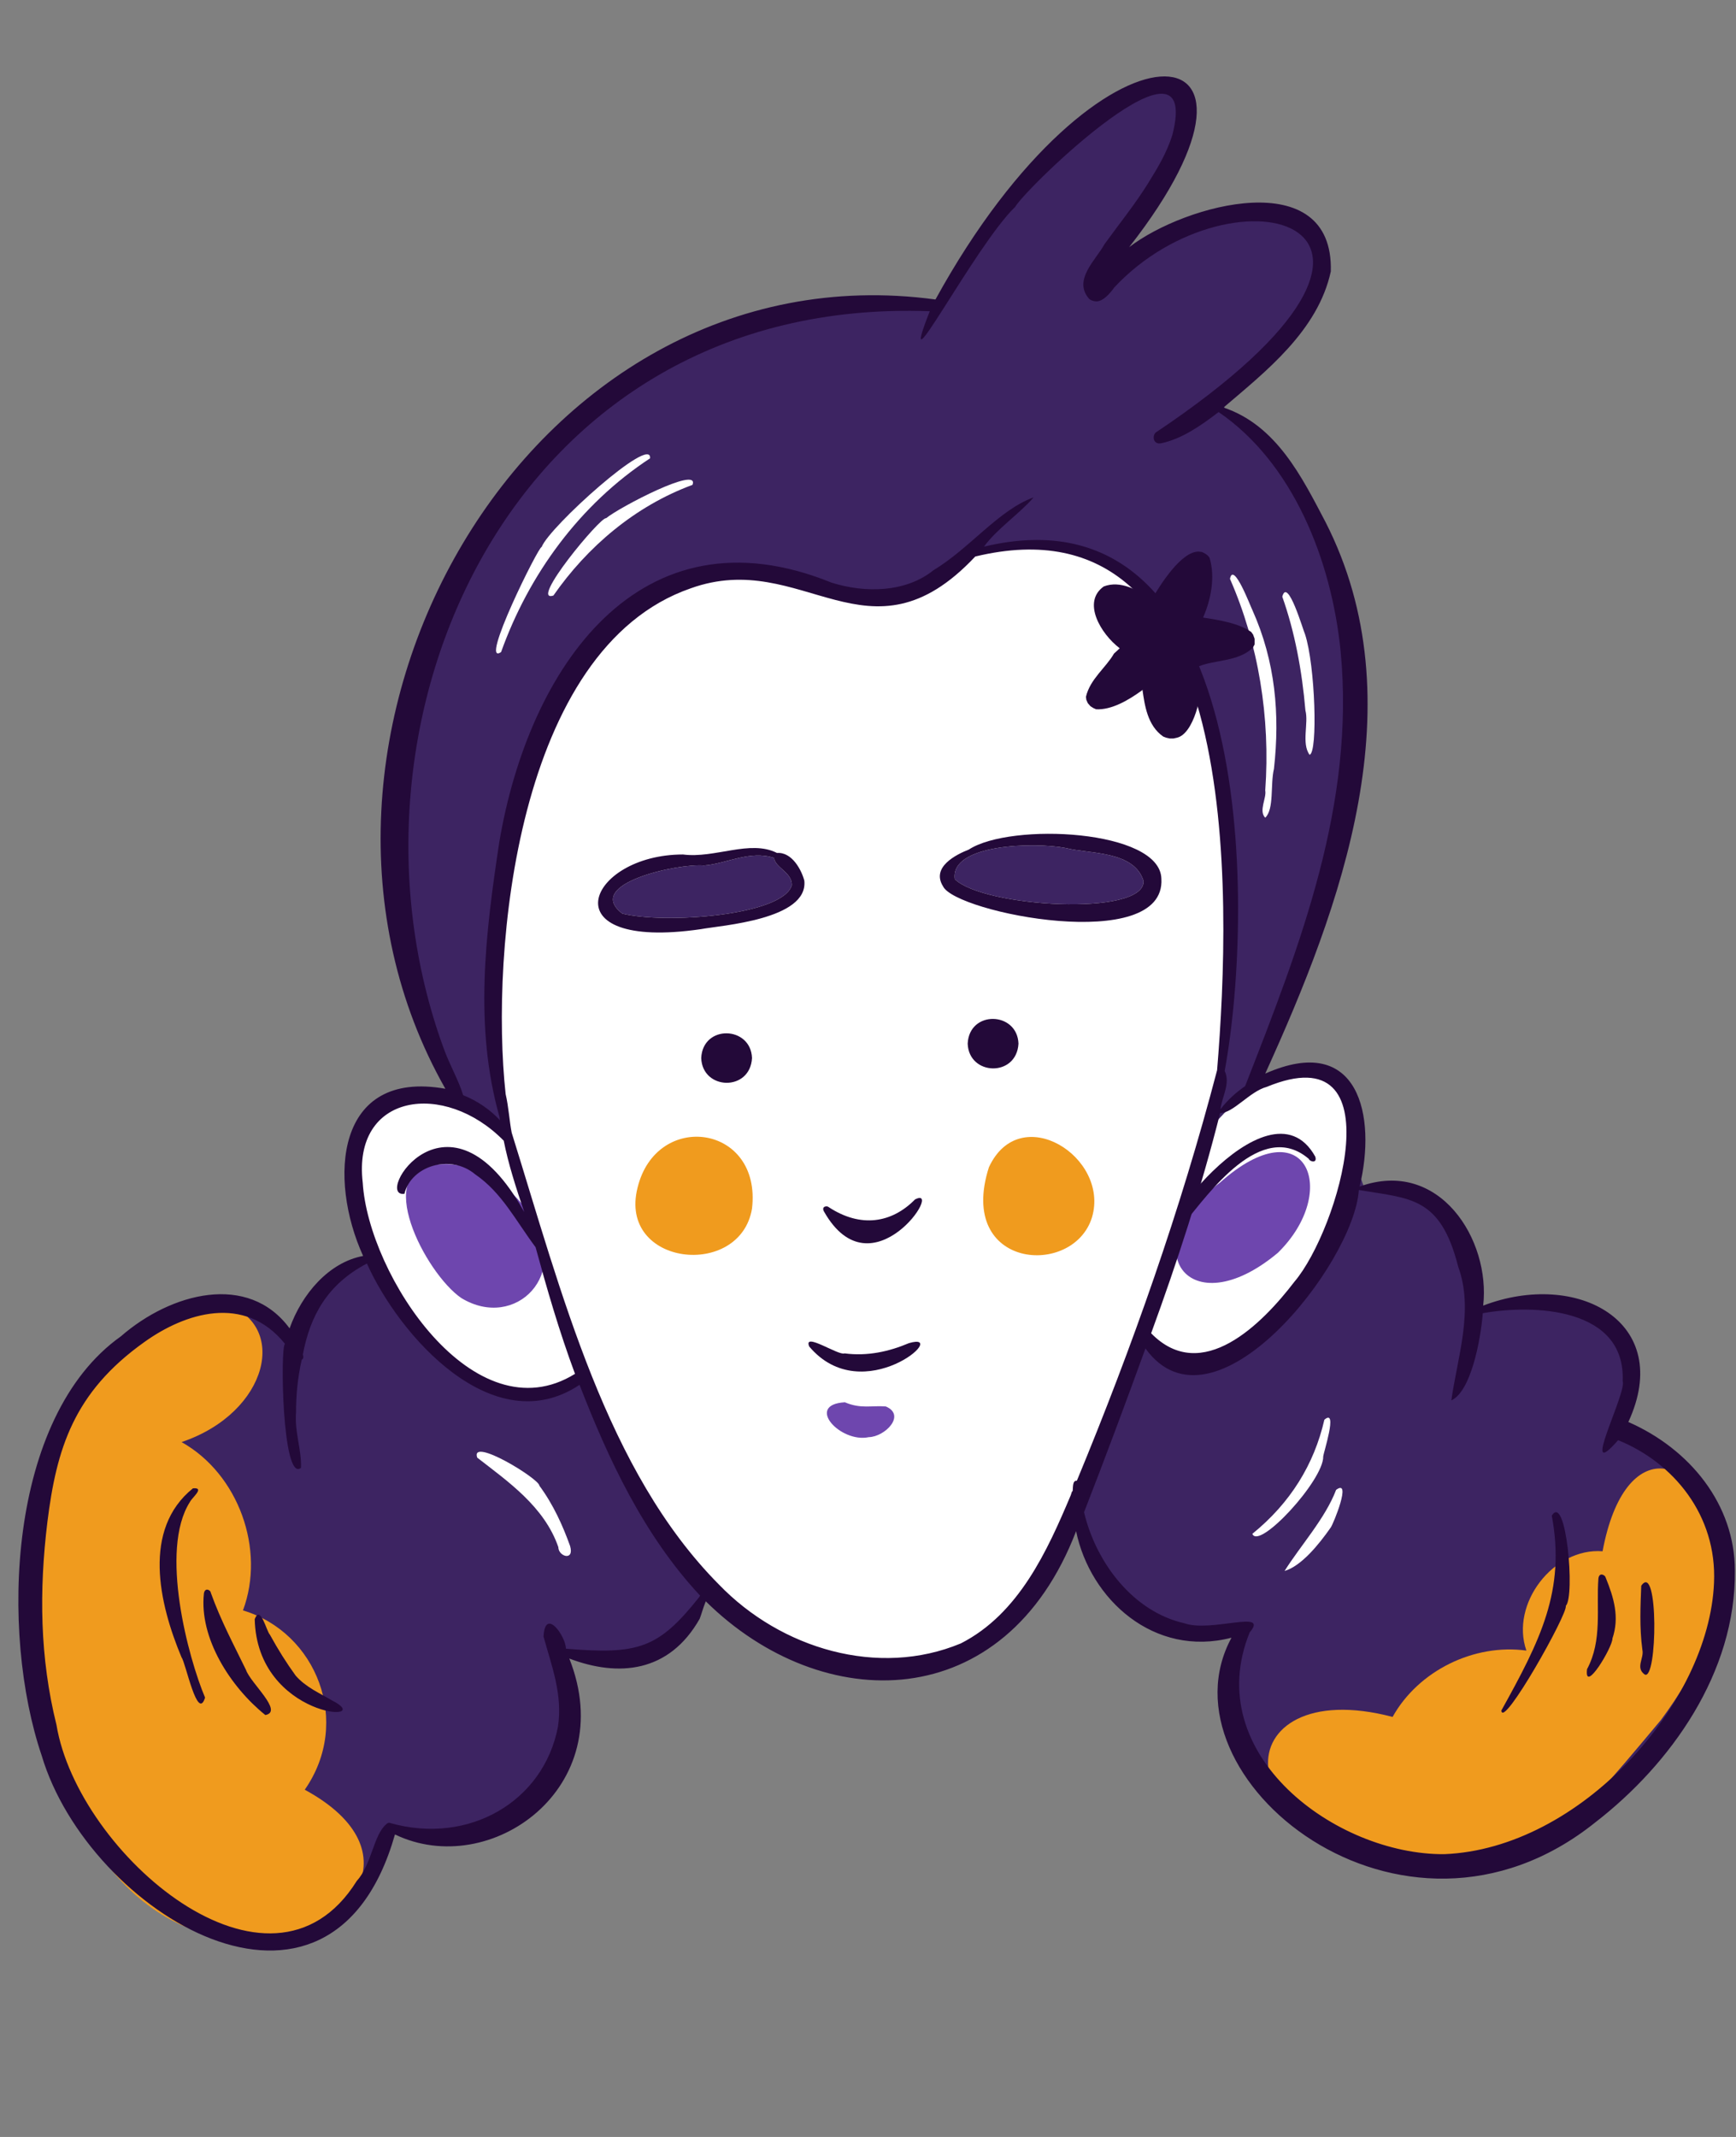
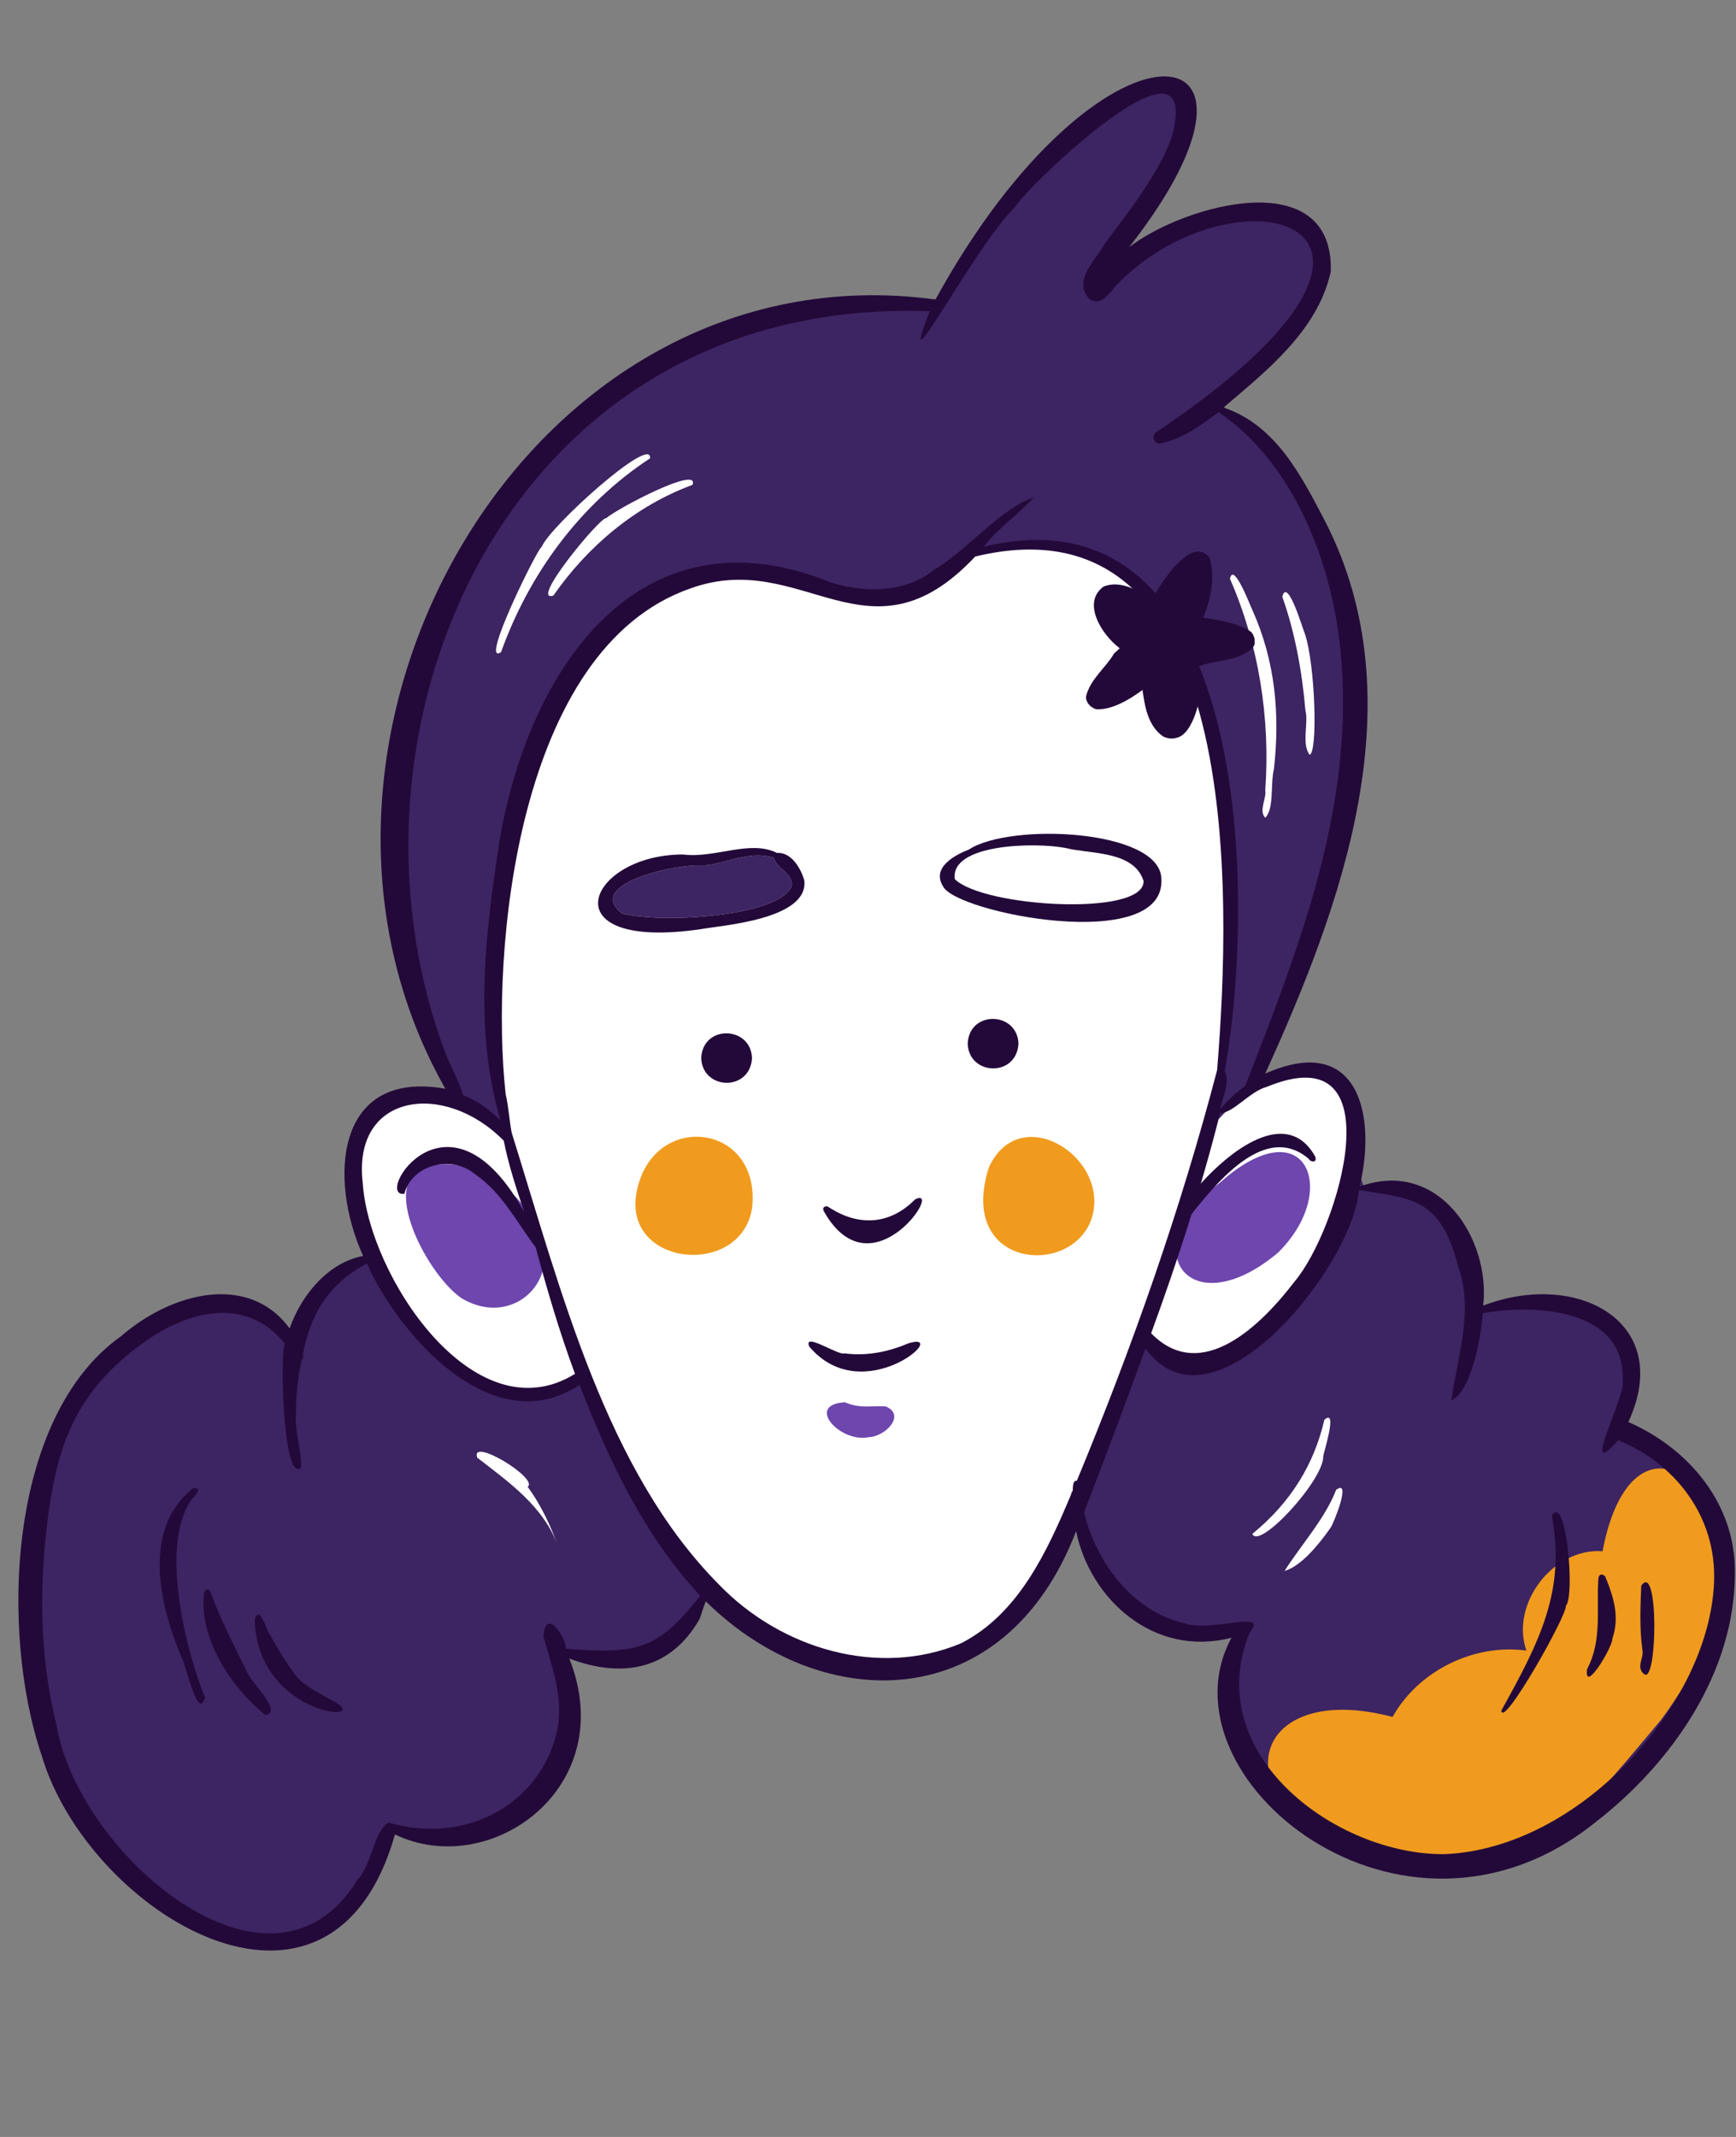
<svg xmlns="http://www.w3.org/2000/svg" fill="#000000" height="563.7" preserveAspectRatio="xMidYMid meet" version="1" viewBox="-4.9 -19.7 458.0 563.7" width="458" zoomAndPan="magnify">
  <rect x="-4.9" y="-19.7" width="458.0" height="563.7" fill="#808080" stroke="none" />
  <g>
    <g id="change1_1">
      <path d="M351.8,276.3c-2.1-21.4-24-12.1-34.1-3.8l-1.4-2.3c-4.1,17.2-13.4,45.5-19.2,62.1 c13.4,15.7,31.1-1,38.9-10.7C346.4,308,352,292.5,351.8,276.3z" fill="#ffffff" />
    </g>
    <g id="change1_2">
      <path d="M146.3,336.5l-8-26.3l0.5,0.8c-3.1-9.2-7.4-21.2-9.4-30.7c-7-7-16.9-12.1-26.8-10.1 c-25.1,5.3-9.2,43-1.9,53.5c11.4,17.7,29.5,31.4,48,19.5L146.3,336.5z M129.3,296.4c-6.8-9.4-18.9-15.5-26.9-5.5 c0.1-0.3,0.2-0.6,0.7-1.5c10.6-11.5,21.4-1.1,26.8,7.8L129.3,296.4z" fill="#ffffff" />
    </g>
    <g id="change1_3">
      <path d="M319.3,215.1c-1.5-45.4-13.5-102.9-67.7-89.4c-25.5,28.2-45.8,0.5-70,7c-53,13.3-58.3,100-54.6,137.1 l0.3,0.2c0.1,2.1,0.7,6.6,1.3,8.7l-0.1,0.2c13,43,28.9,103.1,65.3,129c10.4,7.8,26.2,12.3,39.9,11c26.5-0.7,37.5-25.1,45.9-44.9 c0-0.1,0.1-0.8,0.1-1.4l0.4,0.1c14.1-33.4,28.1-74.6,37.6-109.2C318.4,250,319.7,228.3,319.3,215.1z" fill="#ffffff" />
    </g>
    <g id="change2_1">
      <path d="M350.7,154.6c-1.8-25.5-13.6-54.5-32.5-66.4l-0.4-2.1c-3.2,2.7-8.3,6-12.1,8c-0.3-0.1-4.9,1.9-4.7,1.2 c77.8-50.9,31.3-76.3-10.1-43.9c-1.5,1.6-3.7,4.8-5.5,6.3l-0.6,0.3l-0.5,0.1l-0.3,0l-0.3-0.1l-0.3-0.1c0-0.1,0,0.1-0.4-0.4 l-0.3-0.5l-0.2-0.6c3.3-14.8,31.3-36.9,22.9-51.5l-0.8-0.7l-1-0.4l-1.3-0.2c-25.1,5.3-51.5,43.5-59.6,57.3 c-126.2-4.3-166,128.6-126.3,209.2c4.9,1.7,9.4,5.7,12.8,9.6c-0.1-1.2-0.4-4.1-0.5-5.3c-5.9-21-4-37-1.5-62.5 c3.7-30.1,16.8-70.5,50.7-80.5c9.8-3,18.2-1.9,28.1,1.3c27.3,9.2,32.3,2.7,48.9-10.6l-4.4,4.8c75.5-22.6,74.3,92.8,66.3,136.2 c2,2.2-2,11.6-2.2,14.5c3.1-3.1,6.8-7.6,10.6-10.2C339,232.6,353.6,192.6,350.7,154.6z" fill="#3d2462" />
    </g>
    <g id="change2_2">
      <path d="M180.9,400.2c-14.7-15.7-24.7-37.3-32.2-57c-22.8,17.4-47.5-12.3-56.2-31.7c-13,6.7-16.7,15.3-19.1,26.1 l0.1,0.3l-0.1,0c-1.4,4.8-1.8,11-1.8,16.1c-0.6-6.1-1.1-13.5,0.3-19.6c-11.6-14.9-28.8-9.5-41.1-0.3c-32.4,21.9-28.1,76.8-22,103 c7.2,33.2,46.8,65.7,71.3,50.9c15.3-10.1,14.6-24.2,17.8-25l0.1-0.2c16.3,4.1,29.5-0.9,38.1-10.9c10.3-11.7,8.7-23.7,5.2-35.3 c-3.8-11.9,1.3-4.2,2,0.1c21.1,1.7,25.8-0.4,36.5-12.9l1.9-2.8L180.9,400.2z" fill="#3d2462" />
    </g>
    <g id="change2_3">
      <path d="M448.7,393.9c-0.9-17.9-13-29.7-27.3-35.6l-2.2,3c16.9-31.9-9-40.4-34.4-35.9c-0.5,6.1-1.6,13.5-4.5,19.1 c6.4-21.6,2-52.9-25.4-51.2l-1.6-4.5c-4.8,35.4-44.7,69.1-56.3,43.7l-1.1,3l-16.4,43.6c7,26.6,25.8,34.2,43.9,30.7 c-12.6,32.3,18.2,56.6,46.2,60.8C410.1,474.8,450.5,428.6,448.7,393.9z" fill="#3d2462" />
    </g>
    <g id="change2_4">
      <path d="M204,213.8c-2.3,8-33.3,10.3-44.7,7.5c-10.4-7.9,14.8-13.3,21.5-12.7c5.8-0.4,12.1-4.1,18.5-2 C199.6,209.2,204.1,210.4,204,213.8z" fill="#3d2462" />
    </g>
    <g id="change2_5">
-       <path d="M296.8,212.7c0.3,9.5-42.4,6.9-49.8-0.5c-1.3-9.3,21.1-9.8,29.3-8.2C282.4,205.6,294.3,204.6,296.8,212.7z" fill="#3d2462" />
-     </g>
+       </g>
    <g id="change3_1">
-       <path d="M10.4,359.9c-4.8,11.7-6.5,25.3-6.4,38.3c0.7,145.8,131,86.5,71.5,54.2c12.5-17.9,3.1-41.5-16.3-47.3 c6-16.1-1.2-36-16.2-44.4c23.1-7.8,28.4-31.2,11.2-36.5C34.9,324.1,15.3,346.5,10.4,359.9z" fill="#f09b1e" />
-     </g>
+       </g>
    <g id="change3_2">
      <path d="M362.5,433.2c6.8-12.2,21.5-19.4,35.3-17.5c-4.3-12.3,7.1-27.2,20.1-26.2c5.9-31.6,26.1-26.1,30.8-1.4 c2.3,17-5.7,32.8-15.4,45.9c-27,32.3-35.1,41.8-60.5,37C316,467.9,318.1,421.5,362.5,433.2z" fill="#f09b1e" />
    </g>
    <g id="change3_3">
      <path d="M163.3,293.6c-5.2,20.7,27.1,24.2,30.2,5.5C196.1,276.9,168.3,273.1,163.3,293.6z" fill="#f09b1e" />
    </g>
    <g id="change3_4">
      <path d="M256,288.2c-8.6,26.9,22.3,29.2,27.2,13.2C287.9,285.5,264.2,270.5,256,288.2z" fill="#f09b1e" />
    </g>
    <g id="change4_1">
      <path d="M134.9,300.7c11.2,15.5-3.8,30.7-18.1,22c-9.5-6.5-23.8-34.2-6.4-35.2C119.9,286.4,129.8,292.8,134.9,300.7 z" fill="#6e46ae" />
    </g>
    <g id="change4_2">
      <path d="M316.9,292.3c22.9-20.4,31.9,2.3,15.3,18.5C308.6,330.5,293.9,309.3,316.9,292.3z" fill="#6e46ae" />
    </g>
  </g>
  <g>
    <g id="change5_2">
      <path d="M180.1,259.4c0.4-8.9,13.1-8.5,13.4,0C193,268.3,180.4,267.9,180.1,259.4z" fill="#230939" />
    </g>
    <g id="change5_3">
      <path d="M250.4,255.6c0.4-8.9,13.1-8.5,13.4,0C263.3,264.5,250.7,264.1,250.4,255.6z" fill="#230939" />
    </g>
    <g id="change5_4">
      <path d="M212.5,299.9c12.6,22.2,31.9-7.3,24-3.2c-6.1,6.2-14.3,7.6-22.8,2C213.3,298.3,211.7,298.5,212.5,299.9z" fill="#230939" />
    </g>
    <g id="change5_5">
      <path d="M208.6,335.5c14.2,16.8,37.6-4.2,26.3-0.9c-5.2,2.2-10.9,3.5-17,2.7C216.4,338,206.9,331.5,208.6,335.5z" fill="#230939" />
    </g>
    <g id="change5_6">
      <path d="M207.3,212.6c-0.7-2.7-3.2-7.6-7.2-7.3c-7.1-3.6-16.4,1.5-24.8,0.4c-25.3,0-35.9,25.6,4.7,19.7 C185.3,224.4,208.4,222.9,207.3,212.6z M204,213.8c-2.3,8-33.3,10.3-44.7,7.5c-10.4-7.9,14.8-13.3,21.5-12.7 c5.8-0.4,12.1-4.1,18.5-2C199.6,209.2,204.1,210.4,204,213.8z" fill="#230939" />
    </g>
    <g id="change5_7">
      <path d="M301.5,212.1c-0.3-13-39.8-14.9-50.8-7.7c-3.3,1.3-10,4.6-6.8,9.7C247.2,221.1,302.7,232.1,301.5,212.1z M296.8,212.7c0.3,9.5-42.4,6.9-49.8-0.5c-1.3-9.3,21.1-9.8,29.3-8.2C282.4,205.6,294.3,204.6,296.8,212.7z" fill="#230939" />
    </g>
    <g id="change5_8">
      <path d="M46,372.9c-13.4,10.8-9,30.3-3,44.6c1.1,1.4,4.2,17.1,6.2,10.6c-4.4-10.4-12.1-38.9-4-51.6 C45.7,375.4,49.3,372.6,46,372.9z" fill="#230939" />
    </g>
    <g id="change5_9">
      <path d="M48.9,400.6c-1.3,11.8,7,24.7,16.2,32.1c4.9-0.9-3.9-8.4-5.1-11.9c-3.3-6.8-6.6-12.9-9.3-20.4 C50.7,399.8,49.2,398.9,48.9,400.6z" fill="#230939" />
    </g>
    <g id="change5_10">
      <path d="M62.3,407.4c0.6,26.2,32.9,27.7,20.3,21.4c-3-1.8-6.8-3.4-9.5-6.5c-2.4-3.3-4.6-6.8-6.8-10.8 C65.4,410.6,63.8,403.5,62.3,407.4z" fill="#230939" />
    </g>
    <g id="change1_4">
-       <path d="M121,364.8c8.1,6.3,17.7,12.9,21.4,23.6c0,2.5,4.3,3.8,3.1-0.3c-1.9-5.3-4.4-10.9-8.1-15.9 C137.4,370.4,119.1,359.2,121,364.8z" fill="#ffffff" />
+       <path d="M121,364.8c8.1,6.3,17.7,12.9,21.4,23.6c-1.9-5.3-4.4-10.9-8.1-15.9 C137.4,370.4,119.1,359.2,121,364.8z" fill="#ffffff" />
    </g>
    <g id="change1_5">
      <path d="M344.5,354.8c-2.7,11.8-9,22-19,30.1c1.7,4.4,18.8-14.1,18.7-20.4C344.2,363.7,348.2,351.6,344.5,354.8z" fill="#ffffff" />
    </g>
    <g id="change1_6">
      <path d="M347.6,373.3c-2.9,7.6-9.4,14.7-13.6,21.4c4.4-1.3,9-6.9,12.2-11.5C346.9,382.2,351.8,370.2,347.6,373.3z" fill="#ffffff" />
    </g>
    <g id="change5_11">
      <path d="M404.5,380.1c3.7,19.8-3.1,33-13.3,51.4c0.3,5.1,17.6-25.6,17-27.6C410.7,401.4,408.3,373.9,404.5,380.1z" fill="#230939" />
    </g>
    <g id="change5_12">
      <path d="M416.8,396.7c-0.6,7.7,1.1,16.3-3,23.9c-0.8,6.8,6.8-5.9,6.7-8.1c1.9-5.6,0.4-10.7-1.8-16.1 C418.6,395.8,417,394.9,416.8,396.7z" fill="#230939" />
    </g>
    <g id="change5_13">
      <path d="M428.1,398.6c-0.2,5.3-0.5,10.9,0.3,16.9c0.5,2.2-1.9,4.7,0.6,6.5C432.4,423.9,432.7,391.9,428.1,398.6z" fill="#230939" />
    </g>
    <g id="change1_7">
      <path d="M127.3,152.3c7.3-20.4,20.7-38.9,39.3-51.1c0.6-6.4-26.7,18.2-28.6,23.4C137.4,124,121.3,156.4,127.3,152.3 z" fill="#ffffff" />
    </g>
    <g id="change1_8">
      <path d="M141.1,137.4c8.9-12.8,21.5-23.6,36.7-29.2c2-5.2-19.3,5.9-22.8,8.8C153.6,116.5,134.5,139.5,141.1,137.4z" fill="#ffffff" />
    </g>
    <g id="change1_9">
      <path d="M319.6,133c7.5,17.1,10.7,36.6,9.3,55.8c0.4,2-1.8,5.4,0,7.2c2.4-2.3,1.3-8.7,2.3-12.9 c1.6-14.3,0.4-28.3-5.7-41.9C325.1,140.5,320.5,128.2,319.6,133z" fill="#ffffff" />
    </g>
    <g id="change1_10">
      <path d="M333.4,137.7c3.3,9.3,5.2,19.5,6.1,30c0.9,3.3-1.1,8.7,1.1,11.7c2.2-0.5,1.5-23.6-1.2-31.8 C339,146.9,334.8,132.3,333.4,137.7z" fill="#ffffff" />
    </g>
    <g id="change5_14">
      <path d="M452.8,394.6c0-17.3-11.7-32-28.1-39.2c12.2-26.4-13.5-40.2-38.3-30.7c2-17.4-11.6-39-32.6-31.4 c4.5-18.5-0.1-40.8-24.9-29.8C349,219.3,369,165.4,344.8,118c-6.2-11.8-12.9-25.5-26.9-30.2c11-9.4,24.9-20.2,28.3-35.9 c0.8-28.4-38.4-17.8-53.2-6.4c46.5-59.4-7.7-65.2-51.1,13.8C133.7,44.7,60.7,176.1,112.6,267.5c-29.1-5.2-30.9,23.9-21.7,44.1 c-9.1,1.7-16.2,10.1-19.4,19.1c-10.9-14.8-31.3-9.4-44.5,2.1C-3,354.1-4.9,411,6.1,443.4c12.3,41.4,76.2,80.6,93.2,20.8 c25.1,12.1,59.5-12.3,46-46.4c12.9,4.9,26.3,3.8,34.4-10.5c0.5-1.3,0.9-2.9,1.6-4.6c30.8,30.4,79,30.3,97.7-18.5 c3.7,18,20.6,33.4,41,28.1C300.1,449,364.9,502,416,461C435.9,445.6,453.1,421.5,452.8,394.6z M329.3,267 c34.4-14.2,18.9,37.8,7.3,51.4c-8.4,11-24.4,27.3-37.8,13.6c6.9-18.9,13.2-38.2,18.2-58.1C320.4,274,324.8,268.2,329.3,267z M112.1,256.7C80.9,171.1,129.8,58.3,240.4,62.4c-9.5,24.1,11.9-17.3,22.5-27.5c3.2-5.4,49.4-50,41.5-19c-1.5,4.7-3.7,8.4-6.5,12.9 c-3.3,5.3-7.4,10.4-11.4,15.9c-2.2,4.1-8.5,9.5-4,14.5l0.5,0.3l0.6,0.2l0.6,0.1c1.8,0.1,3.6-1.9,4.9-3.7 c31.3-33.5,94.2-17.6,11.2,38.1c-1.3,0.6-1.2,3.6,1.3,3c5.4-1.2,10.3-4.6,15-8.2c19.5,13.3,29.8,38.9,32.2,63.2 c3.8,40.2-10.5,77-25.2,114.6c-2.3,1.6-4.5,3.5-6.5,6.1c0.3-3.1,2.7-6.8,1.1-10.1c8.2-44.7,7.6-155.3-63.5-138.3 c3.3-4.6,9.4-8.7,13.1-13c-9.2,3.3-16.9,13.5-26.4,19.2c-7.3,5.9-18,6.1-26.9,3.3c-50.7-20.6-80,22.6-87.7,68.6 c-3.6,23.9-6.7,48.4,0.1,72.4c0,0.2,0,0.2,0.1,0.8c-2.5-2.7-5.9-5.1-9.7-6.6C116,265,113.7,261.2,112.1,256.7z M90.8,292.3 c-2.8-23.7,21.6-27,37.2-11.1c1.2,6.1,3.2,12.3,5.4,18.8c-20.1-36.2-39.9-3.6-31.6-4.8c1.8-7.4,12.2-10.6,18.7-5.1 c7,4.8,10.6,12.1,15.9,19.2c3,11,6.2,22.1,10.4,33.4C120.2,359.2,92.3,316.7,90.8,292.3z M179.4,401.8c-10.6,13.3-15.9,15-35,13.4 c0-3.2-5.5-11.1-5.9-3.2c2.1,7.7,5.1,15.2,3.8,23.8c-3.8,19.8-23.6,31.2-44.2,25.4c-0.4-0.2-0.8,0-1.1,0.3 c-3.4,2.9-3.8,10.6-7.8,15C66.4,513,15.6,469.3,10,435.3c-4.4-17.7-4.6-35.4-2.4-53.5c2.4-19.3,6.9-34.2,25.6-47.5 c10.6-7.6,26.4-12.8,37.1,0.5c-1.3,0.2-0.8,36.7,4.2,32.7c0.2-4.8-1.7-9.3-1.3-14.6c0-4.4,0.4-9.1,1.5-13.9 c0.3-0.2,0.6-0.5,0.3-1.4c1.9-10.1,6.4-18.5,16.9-24c8.5,19,33.3,47.2,56.1,32c7.6,19.6,16.9,39.6,31.8,55.6 C179.7,401.4,179.7,401.4,179.4,401.8z M277.6,374.7c-6.2,14.7-13.7,31.3-29,39.1c-21.8,9.1-47.5,1.4-63.8-15.5 c-29.7-29.9-41.5-76.9-54.7-119.2c-0.6-3-0.8-6.8-1.6-10.2c-4.1-37.7,2.9-117.5,48.8-133.4c29.7-10.7,46.9,21.6,75.1-8.4 c70.9-17.1,67.6,89.5,63.8,135.5c-9.6,36.7-22.3,72.8-37,108.3c-1.1-0.1-1,1.4-1.1,2.7C277.9,373.7,277.8,374,277.6,374.7z M447.3,397.8c-1.3,31.9-35.3,70.2-71.2,71.6c-28.5,0.2-64.4-26.3-51.3-58.5c5.3-6.2-10.2,0.1-17.2-2.4 c-13.4-3-23.3-15.8-26.5-29.3c5.5-14.1,10.9-28.6,16.2-43.2c17.9,24.8,55-22.3,56.3-41.8c13.6,2.3,21.5,1.7,26.2,20.2 c4.2,11.5-0.2,23.9-1.8,35.3c5.1-2.3,7.7-15.6,8.3-23c13.4-2.4,37.7-1.5,36.9,17.9c1.2,3-11.7,27.6-1.2,15.6 C436.6,366.1,448.1,380,447.3,397.8z" fill="#230939" />
    </g>
    <g id="change5_15">
      <path d="M342.1,285.4c-12.7-22.8-47.9,27.2-34.3,17.2c6-7.2,20.1-27.3,32.6-16.6 C340.6,286.7,342.7,287.3,342.1,285.4z" fill="#230939" />
    </g>
    <g fill="#230939" id="change5_1">
      <path d="M326.1,148.8l-0.4-1.1l-0.5-0.7c-3.3-2.3-8.2-3.1-12.7-3.8c2-4.5,3.3-10.6,1.7-15.8l-0.5-0.6l-0.7-0.5 l-0.8-0.4l-0.9-0.1c-4.6,0-10.1,8.7-12.5,12.9l-0.4-0.5c-3-2.2-7.7-4.9-12.1-3.2c-5.8,4.1-0.8,12.5,4.2,16.3 c-0.2,0.2-0.9,0.9-1.5,1.4c-2.1,3.7-6.3,6.7-7.4,11.4l0.1,0.8l0.4,0.9l0.7,0.8l0.8,0.5l0.7,0.3c4,0.2,8.4-2.3,12.1-5l0.1-0.2 c0.6,4.1,1.3,9.5,5.5,12.4l0.8,0.3l0.9,0.2l1,0l0.9-0.2c4.4-1,6.9-11.5,6.3-16.2l-0.5-1.7c0-0.3,0-0.6-0.1-0.9 c4.3-1.8,10.4-1.2,14.3-4.9l0.5-0.9L326.1,148.8z M309.7,129.9L309.7,129.9L309.7,129.9L309.7,129.9z" />
      <path d="M289.5,141.1L289.5,141.1L289.5,141.1C289.5,141.1,289.5,141.1,289.5,141.1z" />
    </g>
    <g id="change4_3">
      <path d="M218,350.2c-10.6,0.6-1.2,10.8,6.3,9.2c4.3-0.1,9.9-5.8,4.5-8.1C225,351,222.2,352,218,350.2z" fill="#6e46ae" />
    </g>
  </g>
</svg>